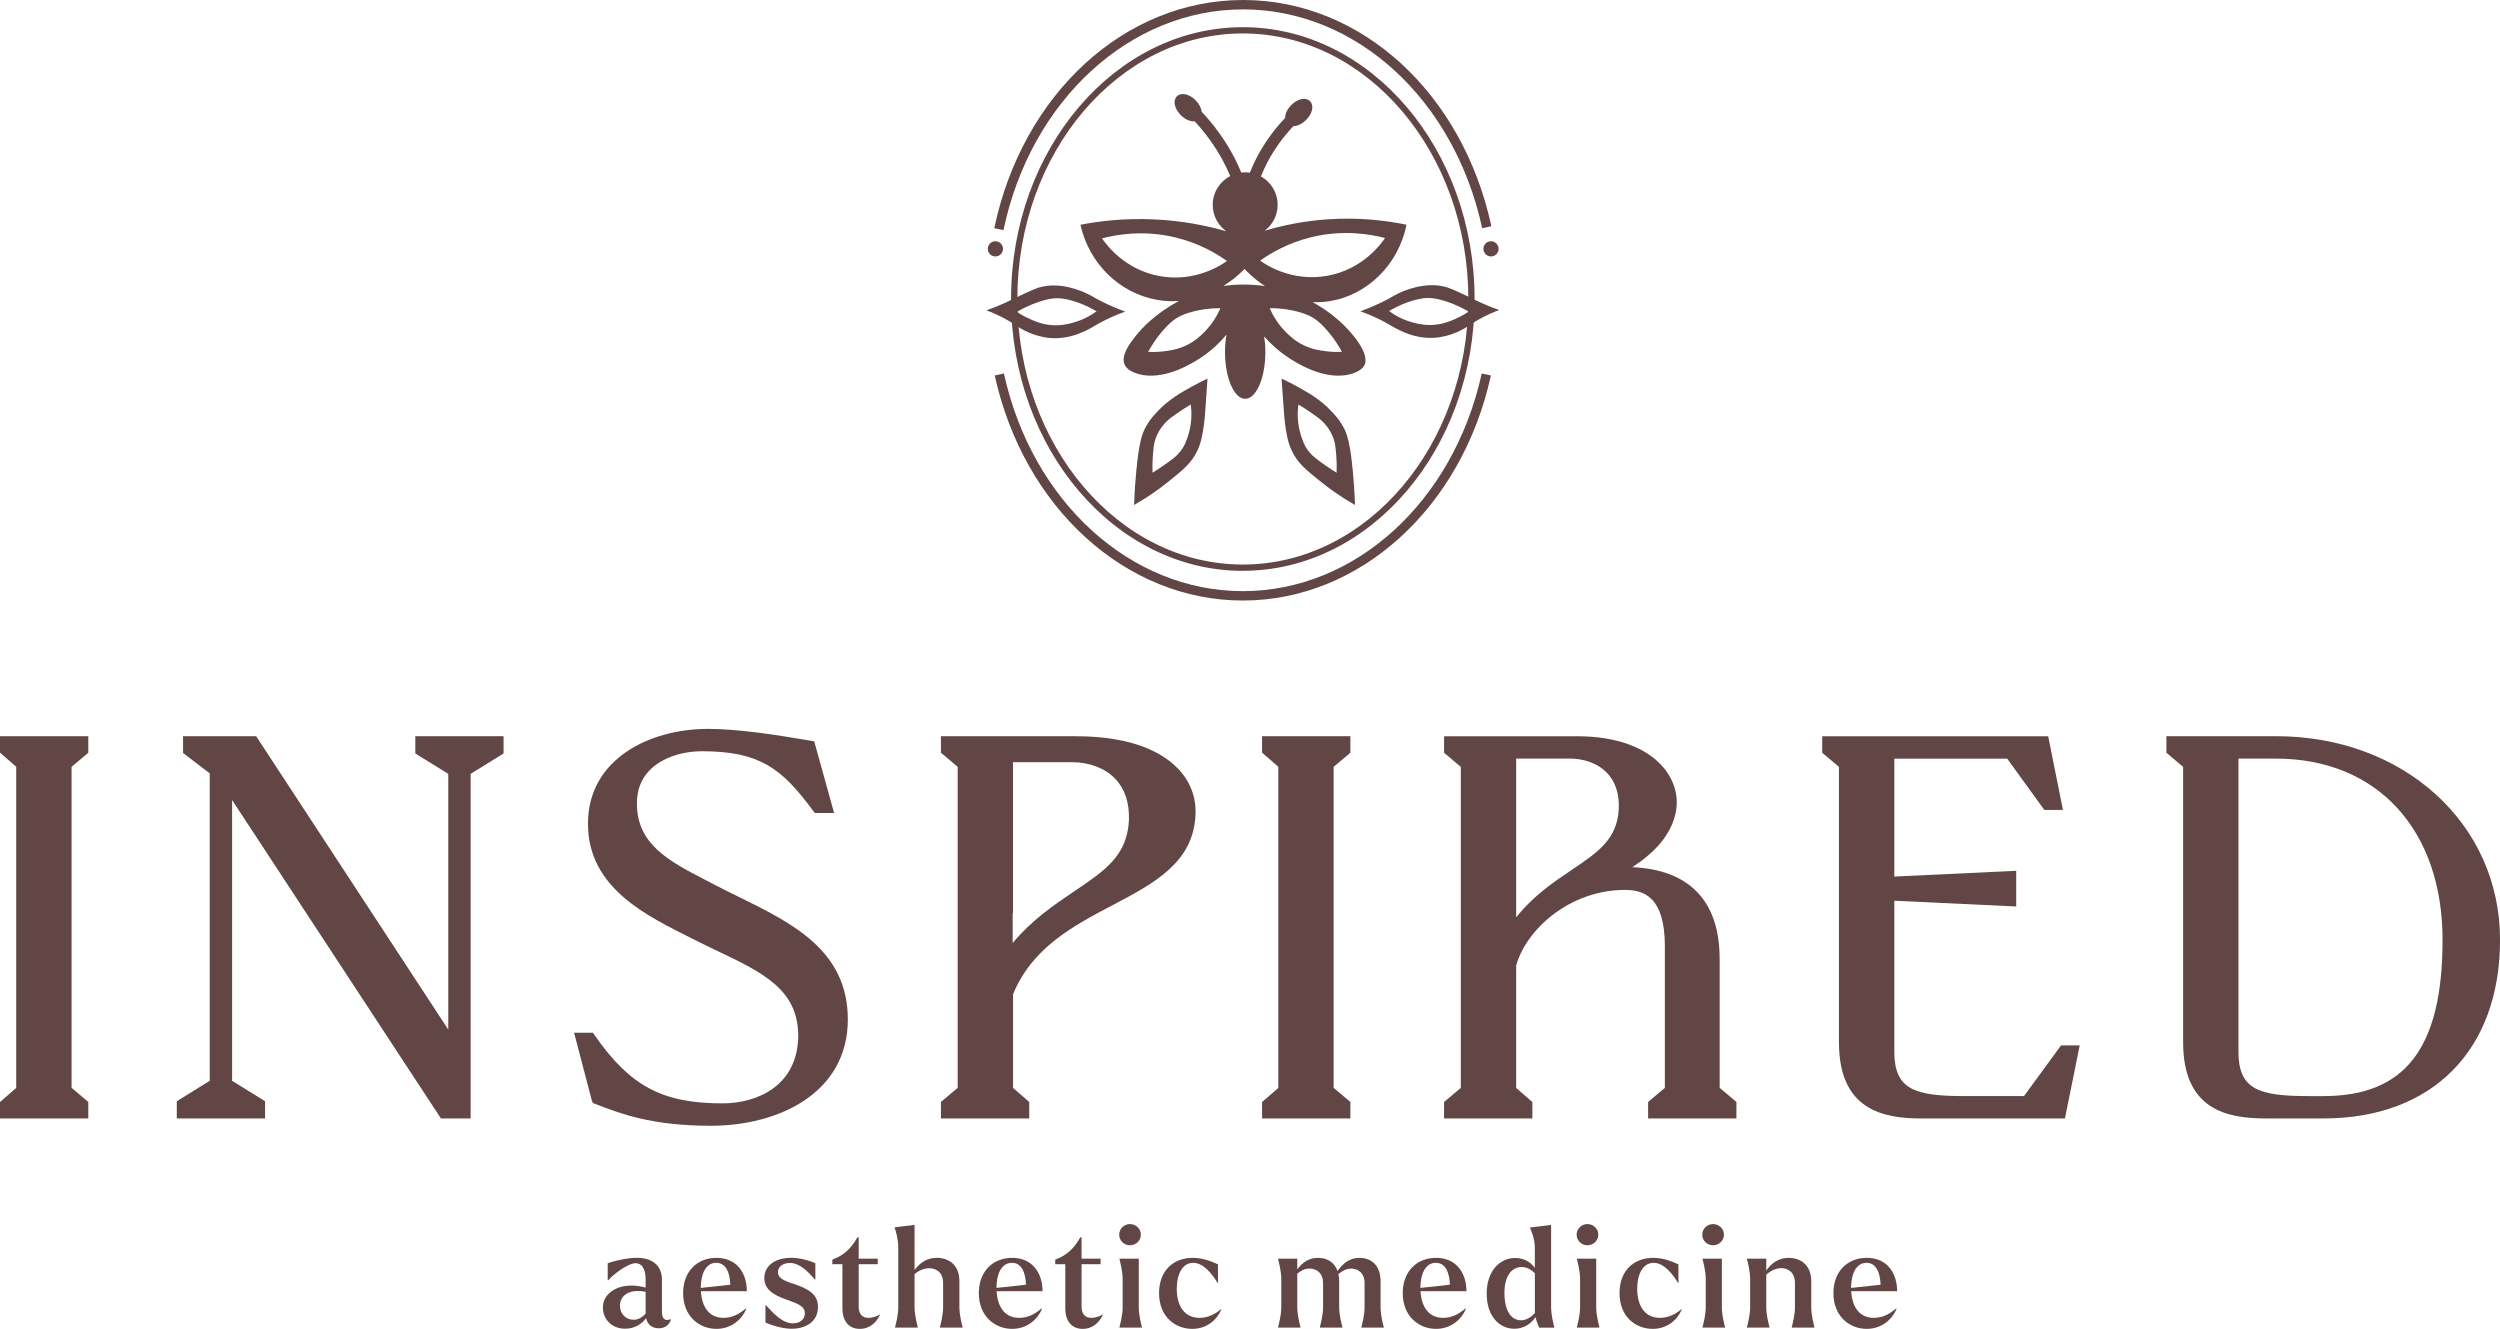
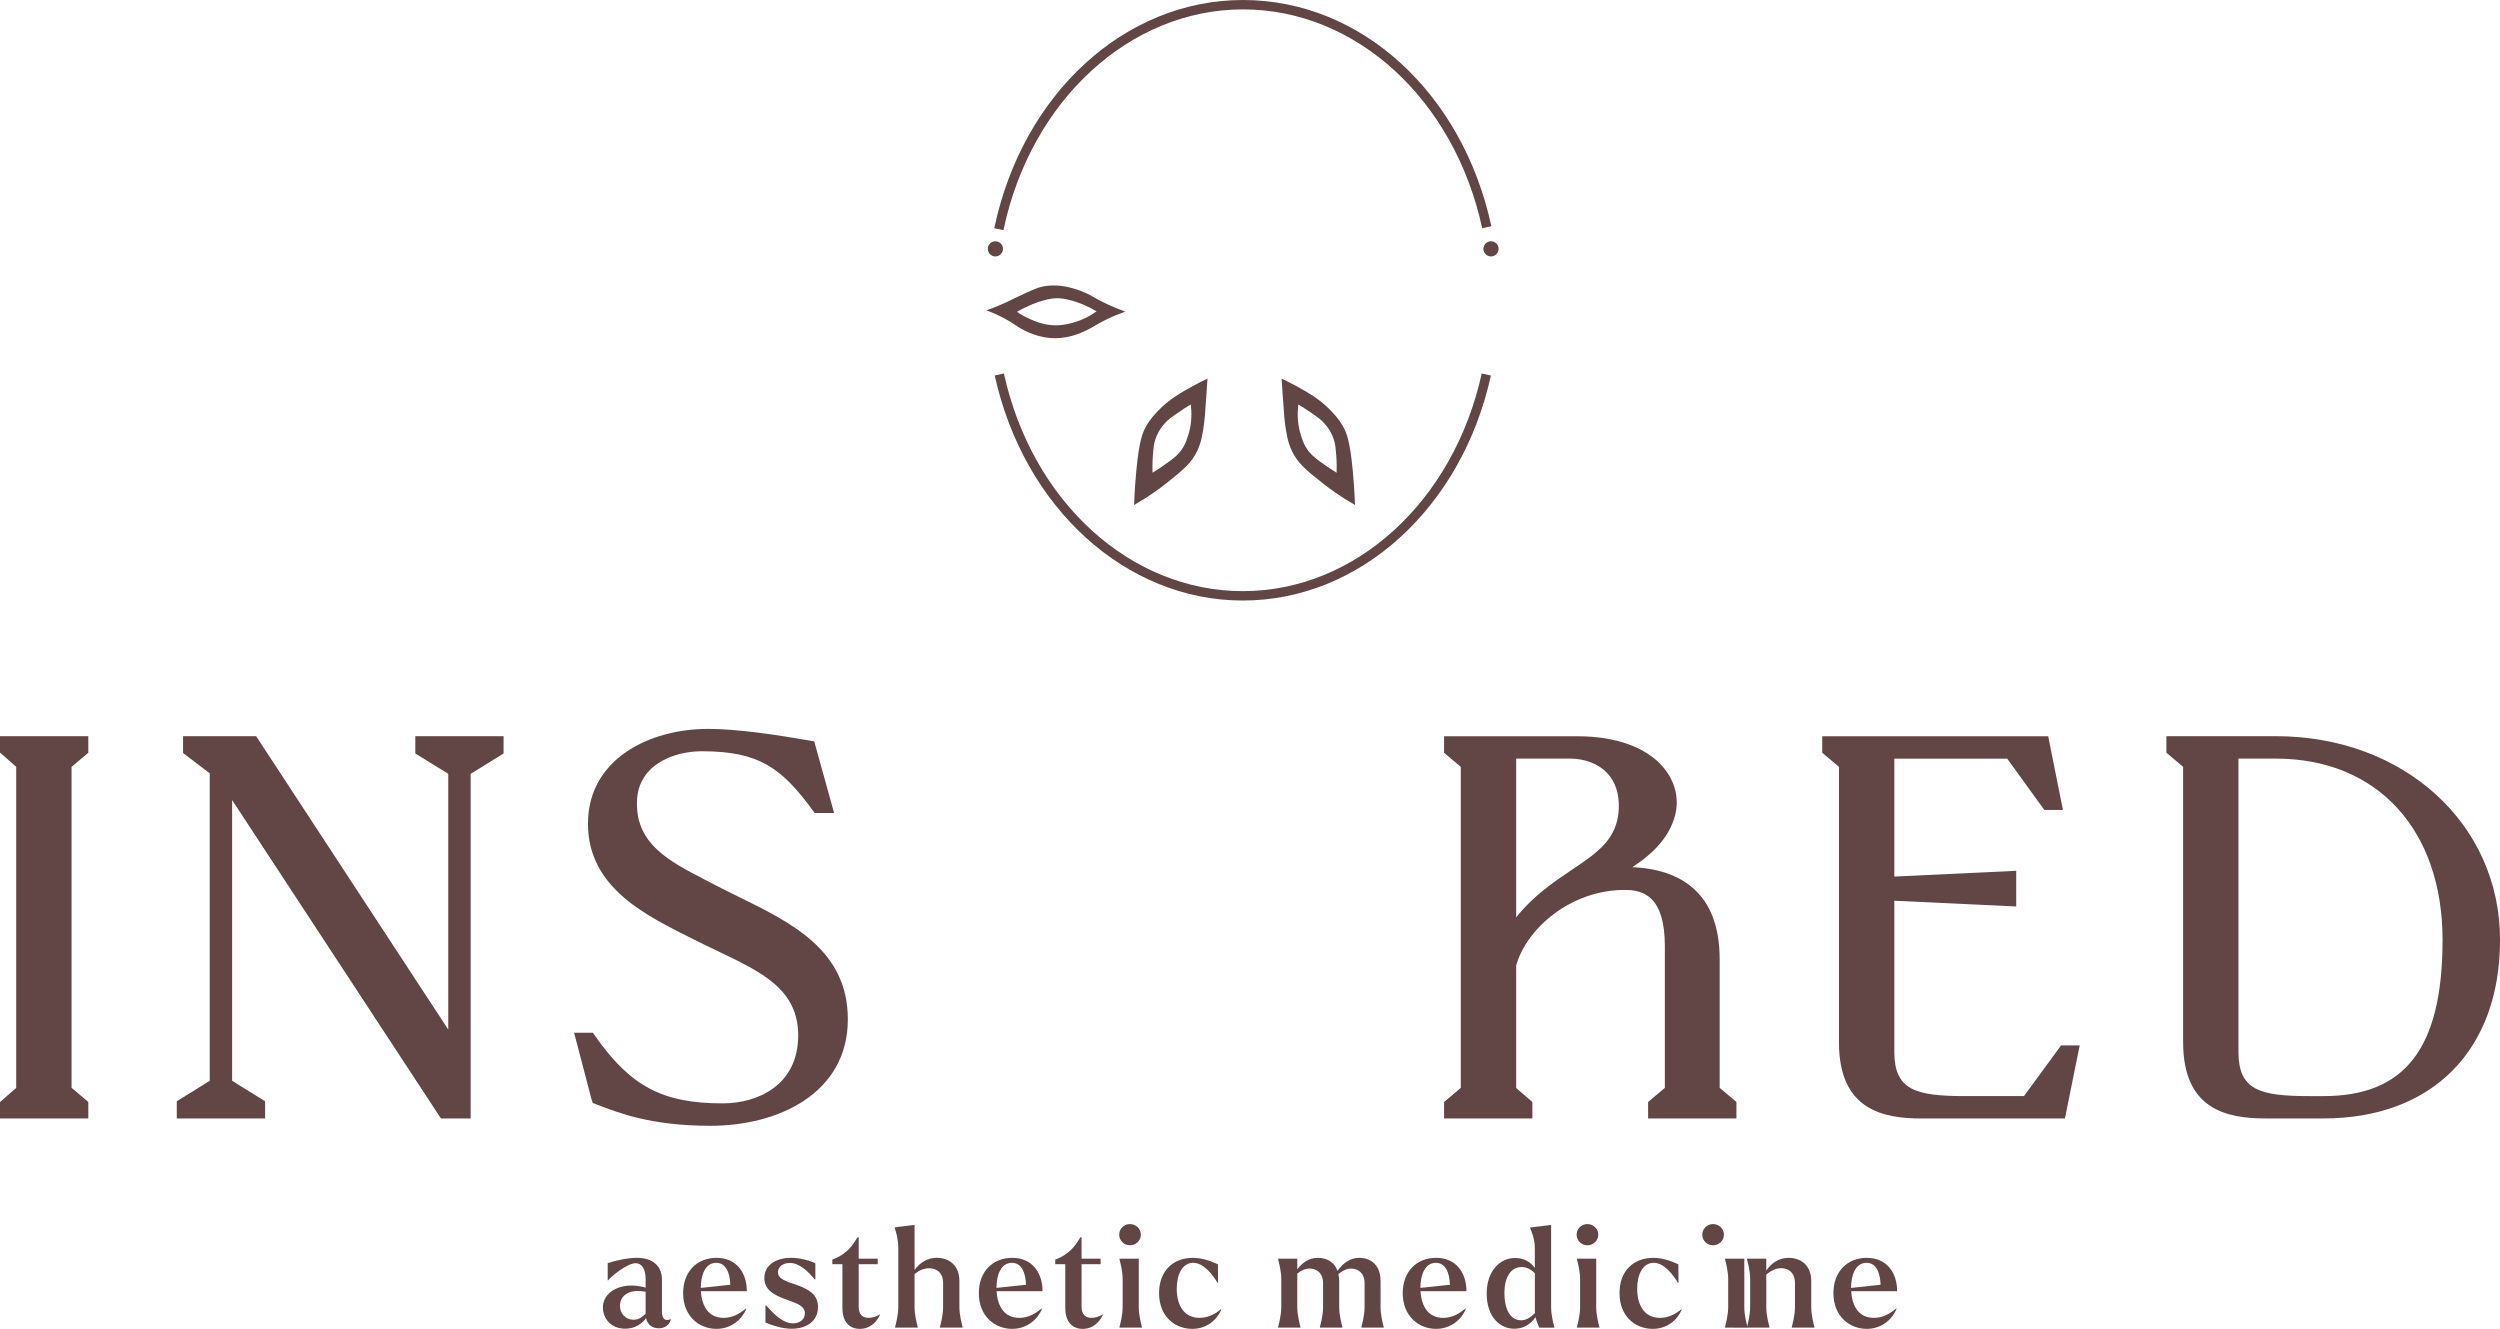
<svg xmlns="http://www.w3.org/2000/svg" viewBox="0 0 598.76 318.27">
  <defs>
    <style>
      .cls-1 {
        fill: #624646;
      }
    </style>
  </defs>
  <g id="icon">
    <g>
      <circle class="cls-1" cx="357.1" cy="59.6" r="1.82" />
      <circle class="cls-1" cx="238.4" cy="59.6" r="1.82" />
-       <path class="cls-1" d="M297.66,136.72c-30.61,0-55.51-29.2-55.51-65.1S267.06,6.51,297.66,6.51s55.51,29.2,55.51,65.1-24.9,65.1-55.51,65.1ZM297.66,8.01c-29.78,0-54,28.53-54,63.6s24.23,63.6,54,63.6,54.01-28.53,54.01-63.6-24.23-63.6-54.01-63.6Z" />
      <path class="cls-1" d="M297.66,143.83c-28,0-52.43-22.17-59.42-53.9l2.2-.48c6.75,30.7,30.28,52.13,57.22,52.13s50.47-21.44,57.22-52.13l2.2.48c-6.98,31.74-31.41,53.9-59.42,53.9Z" />
      <path class="cls-1" d="M240.34,55.12l-2.21-.46C244.89,22.48,269.39,0,297.71,0s52.58,22.28,59.48,54.18l-2.2.48c-6.67-30.86-30.23-52.41-57.28-52.41s-50.84,21.74-57.38,52.87Z" />
-       <path class="cls-1" d="M354.33,72.34c-1.65-.76-2.46-1.24-4.64-2.22-1.58-.71-2.37-1.07-3.01-1.27-5.12-1.63-10.43.81-11.67,1.38-1.56.72-1.59.98-4.23,2.24-2.05.98-3.79,1.66-4.95,2.09,1.08.38,2.7,1.01,4.59,1.94,2.49,1.22,3.08,1.8,4.79,2.6,1.28.6,3.85,1.79,7.19,1.83,4.26.05,7.55-1.81,8.56-2.4,1.06-.62,1.25-.89,2.8-1.78,2.16-1.25,4.04-2.03,5.3-2.5-2.05-.72-3.66-1.41-4.74-1.91ZM348.56,76.38c-1.19.52-2.78,1.2-4.93,1.4-2.21.21-3.9-.2-4.98-.47-2.58-.65-4.58-1.8-5.97-2.8,2.34-1.41,4.4-2.15,5.81-2.55,1.96-.57,3.09-.61,3.74-.59.87.02,1.75.14,3.04.49,1.5.41,3.77,1.19,6.47,2.77-.76.52-1.83,1.17-3.19,1.76Z" />
      <path class="cls-1" d="M264.54,72.54c-2.64-1.27-2.67-1.53-4.23-2.24-1.24-.57-6.55-3.01-11.67-1.38-.63.2-1.42.57-3.01,1.27-2.18.98-2.99,1.46-4.64,2.22-1.08.5-2.69,1.2-4.74,1.91,1.26.47,3.15,1.25,5.3,2.5,1.55.9,1.74,1.17,2.8,1.78,1.01.59,4.3,2.45,8.56,2.4,3.33-.04,5.9-1.24,7.19-1.83,1.71-.8,2.3-1.38,4.79-2.6,1.89-.93,3.51-1.55,4.59-1.94-1.16-.43-2.9-1.11-4.95-2.09ZM256.67,77.38c-1.08.27-2.77.68-4.98.47-2.15-.2-3.74-.88-4.93-1.4-1.36-.59-2.43-1.24-3.19-1.76,2.7-1.58,4.97-2.36,6.47-2.77,1.29-.35,2.17-.47,3.04-.49.65-.01,1.78.03,3.74.59,1.42.41,3.47,1.15,5.81,2.55-1.39,1-3.39,2.15-5.97,2.8Z" />
      <path class="cls-1" d="M316.56,115.55c1.87,1.5,4.54,3.44,7.97,5.4-.12-3.33-.33-6.1-.53-8.16-.67-7.05-1.43-9.08-2.39-10.76-.96-1.67-1.98-2.75-2.83-3.64-2.61-2.75-5.38-4.3-8.26-5.9-1.49-.83-2.75-1.43-3.57-1.81.05.76.12,1.85.21,3.17.41,6.07.5,6.84.61,7.64.34,2.35.62,4.31,1.6,6.42,1.38,2.96,3.37,4.6,7.19,7.64ZM311.55,104.16c-.88-2.83-.83-5.41-.59-7.28.8.47,1.94,1.18,3.28,2.12,1.19.83,1.78,1.25,2.33,1.77.5.47,1.98,1.93,2.82,4.29.42,1.17.49,2.14.65,4.07.13,1.7.12,3.11.08,4.09-.64-.4-1.57-.98-2.64-1.73-2.01-1.42-3.01-2.13-3.93-3.25-1.18-1.46-1.63-2.87-2-4.07Z" />
-       <path class="cls-1" d="M336.86,53.82c-4.7-.97-11.2-1.82-18.91-1.29-5.87.4-10.94,1.51-15.07,2.74,1.89-1.42,3.12-3.67,3.12-6.22,0-2.93-1.62-5.48-4.01-6.8.47-1.14.97-2.26,1.54-3.35,1.67-3.18,3.77-6.08,6.24-8.69,0,0,.02,0,.02,0,.26,0,.53-.04.82-.12.77-.21,1.56-.7,2.23-1.38,1.54-1.55,1.92-3.48.9-4.49-.53-.52-1.34-.68-2.25-.43-.77.21-1.56.7-2.23,1.38-.92.93-1.47,2.07-1.47,3.06,0,0,0,.02,0,.02-2.66,2.8-4.93,5.93-6.73,9.35-.64,1.22-1.2,2.48-1.72,3.76-.37-.05-.75-.09-1.13-.09-.31,0-.61.02-.91.06-.67-1.58-1.4-3.13-2.23-4.64-2-3.6-4.45-6.94-7.27-9.93-.09-.88-.58-1.87-1.44-2.74h0c-1.54-1.55-3.46-1.96-4.48-.95-.53.52-.69,1.34-.45,2.25.21.77.69,1.57,1.36,2.24.67.68,1.46,1.17,2.23,1.38.28.08.56.12.82.12.1,0,.19-.01.28-.02,2.53,2.73,4.73,5.75,6.54,9.01.74,1.33,1.39,2.71,1.99,4.11-2.49,1.3-4.2,3.9-4.2,6.9,0,2.61,1.29,4.92,3.27,6.33-4.74-1.36-10.61-2.55-17.41-2.85-6.93-.31-12.9.39-17.54,1.29,2.06,9.27,9.34,16.39,18.33,17.98,1.84.33,3.59.39,5.24.27-5.6,3.05-8.7,6.32-10.34,8.39-1.35,1.71-3.63,4.65-2.64,6.87.16.36.71,1.4,2.91,2.12,6.53,2.14,14.11-2.97,15.6-3.97,2.43-1.64,4.36-3.5,5.88-5.35-.22,1.29-.35,2.69-.35,4.16,0,6.19,2.16,11.21,4.83,11.21s4.83-5.02,4.83-11.21c0-1.31-.1-2.55-.28-3.72,1.49,1.7,3.32,3.4,5.56,4.91,1.49,1,9.07,6.11,15.6,3.97,2.2-.72,2.75-1.76,2.91-2.12.23-.51.9-2.45-2.64-6.87-3.06-3.82-6.8-6.44-9.82-8.11,1.21.05,2.48,0,3.79-.19,9.16-1.34,16.72-8.68,18.69-18.33ZM288.37,79.6c-.83.83-2.15,2.12-4.28,3.13-2.06.98-3.88,1.23-5.25,1.4-1.56.2-2.89.19-3.85.13,1.6-2.9,3.25-4.85,4.39-6.03.98-1.02,1.72-1.61,2.5-2.09.59-.37,1.64-.94,3.73-1.49,1.51-.4,3.78-.84,6.68-.83-.72,1.66-1.92,3.79-3.92,5.78ZM277.81,66.14c-8.67-1.55-13.11-7.93-13.86-9.05,3.28-.86,9.83-2.11,17.66-.2,5.61,1.37,9.75,3.83,12.25,5.62-1.11.8-7.44,5.17-16.05,3.63ZM293.01,68.47c3.02-1.87,4.84-3.82,5.07-4.07.25.29,1.99,2.22,4.88,4.11-3.82-.54-7.25-.4-9.96-.04ZM314.51,76.13c.78.48,1.52,1.07,2.5,2.09,1.14,1.18,2.79,3.13,4.39,6.03-.97.06-2.3.07-3.85-.13-1.37-.17-3.19-.41-5.25-1.4-2.12-1.01-3.44-2.3-4.28-3.13-2-1.99-3.2-4.12-3.92-5.78,2.89-.01,5.17.43,6.68.83,2.09.55,3.14,1.12,3.73,1.49ZM301.81,62.43c2.5-1.78,6.64-4.25,12.25-5.62,7.83-1.91,14.38-.66,17.66.2-.75,1.12-5.19,7.5-13.86,9.05-8.61,1.54-14.94-2.84-16.05-3.63Z" />
      <path class="cls-1" d="M286.78,107.91c.98-2.11,1.26-4.06,1.6-6.42.11-.8.2-1.57.61-7.64.09-1.31.16-2.41.21-3.17-.82.38-2.08.98-3.57,1.81-2.88,1.6-5.65,3.15-8.26,5.9-.85.89-1.88,1.97-2.83,3.64-.96,1.67-1.72,3.71-2.39,10.76-.2,2.05-.41,4.83-.53,8.16,3.44-1.96,6.1-3.9,7.97-5.4,3.82-3.04,5.81-4.68,7.19-7.64ZM282.61,108.23c-.91,1.13-1.92,1.84-3.93,3.25-1.07.76-1.99,1.34-2.64,1.73-.04-.98-.05-2.39.08-4.09.16-1.93.23-2.9.65-4.07.83-2.36,2.32-3.82,2.82-4.29.54-.52,1.14-.94,2.33-1.77,1.34-.94,2.49-1.65,3.28-2.12.24,1.87.29,4.45-.59,7.28-.38,1.2-.82,2.62-2,4.07Z" />
    </g>
  </g>
  <g id="Logo">
    <g>
-       <path class="cls-1" d="M282.05,184.01c-3.38-3.5-10.36-7.68-24.4-7.68h-32.29v3.95l4.01,3.38v76.88l-4.01,3.38v3.95h21.15v-3.93l-3.88-3.38v-22.44c4.61-11.19,14.37-16.34,23.84-21.33,10.01-5.27,19.47-10.24,19.87-21.88.14-4.09-1.34-7.86-4.28-10.91ZM270.38,196.47c-.41,8.46-5.74,12.05-13.11,17.01-4.82,3.25-10.1,6.83-14.73,12.37v-6.88c0-.15.03-.28.08-.39v-36.02s0,0,0-.01h0s14.16,0,14.16,0c4.13,0,7.89,1.44,10.3,3.95,2.35,2.44,3.46,5.81,3.3,9.98Z" />
      <g>
        <polygon class="cls-1" points="0 180.26 3.88 183.64 3.88 260.56 0 263.94 0 267.88 21.15 267.88 21.15 263.92 17.14 260.54 17.14 183.66 21.15 180.28 21.15 176.33 0 176.33 0 180.26" />
        <polygon class="cls-1" points="99.47 180.46 107.36 185.34 107.36 246.58 61.35 176.33 43.84 176.33 43.84 180.34 50.23 185.22 50.23 258.86 42.34 263.75 42.34 267.88 63.49 267.88 63.49 263.75 55.59 258.86 55.59 191.61 105.61 267.88 112.72 267.88 112.72 185.34 120.61 180.46 120.61 176.33 99.47 176.33 99.47 180.46" />
        <path class="cls-1" d="M176.86,214.77c-1.85-.91-3.72-1.83-5.53-2.77-.88-.47-1.78-.94-2.68-1.4-8.28-4.3-16.1-8.36-16.1-18.07v-.02c-.04-3.25,1-5.97,3.09-8.08,2.78-2.82,7.46-4.5,12.52-4.5,13.78,0,19.07,4.13,26.39,14l.58.78h4.64l-4.76-17.15-1.2-.21c-8.01-1.38-17.16-2.78-24.25-2.78-13.84,0-28.74,7.11-28.74,22.72s14.48,22.21,25.05,27.56l.18.09c1.93.99,3.87,1.91,5.76,2.81,10.77,5.14,19.27,9.19,19.37,20.15,0,12.08-9.76,16.36-18.11,16.36-14.35,0-22.05-4.06-30.49-16.09l-.58-.82h-4.5l4.14,15.82.33.99.92.36c5.58,2.16,13.23,5.11,27.3,5.11,16.36,0,32.87-7.88,32.87-25.48,0-16.51-13.31-23.05-26.18-29.38Z" />
-         <polygon class="cls-1" points="302.27 180.26 306.16 183.64 306.16 260.56 302.27 263.94 302.27 267.88 323.42 267.88 323.42 263.92 319.41 260.54 319.41 183.66 323.42 180.28 323.42 176.33 302.27 176.33 302.27 180.26" />
        <path class="cls-1" d="M411.86,229.62c0-13.78-7.22-21.33-20.92-21.93,4.85-3.14,9.47-7.51,10.5-13.59.58-3.66-.53-7.35-3.13-10.39-4.06-4.75-11.33-7.37-20.45-7.37h-32v3.95l4.01,3.38v76.88l-4.01,3.38v3.95h21.15v-3.93l-3.88-3.38v-29.31c2.42-8.76,12.96-18.12,26.01-18.12,4.47,0,9.6,1.53,9.6,13.48v33.93l-4.01,3.38v3.95h21.15v-3.95l-4.01-3.38v-30.92ZM363.13,219.71v-38.03h12.85c3.56,0,6.8,1.24,8.88,3.4,2.03,2.11,2.98,5.01,2.85,8.62-.36,7.29-4.95,10.38-11.3,14.66-4.36,2.93-9.16,6.17-13.28,11.35Z" />
        <path class="cls-1" d="M484.74,262.52h-14.05c-11.98,0-16.99-1.47-16.99-10.6v-36.19l29.19,1.38v-8.55l-29.19,1.38v-28.24h27.03l8.89,12.28h4.46l-3.53-17.64h-54.12v3.95l4.01,3.38v66c0,16.14,10.54,18.21,19.72,18.21h34.4l3.54-17.51h-4.46l-8.89,12.15Z" />
        <path class="cls-1" d="M545.09,176.33h-26.23v3.95l4.01,3.38v66c0,16.14,10.54,18.21,19.72,18.21h13.91c26.07,0,42.27-16.39,42.27-42.77,0-27.81-23.07-48.78-53.67-48.78ZM536.12,181.69h8.97c24.25,0,39.91,17.04,39.91,43.42s-9.33,37.41-28.51,37.41h-3.38c-11.98,0-16.99-1.47-16.99-10.6v-70.23Z" />
      </g>
    </g>
  </g>
  <g id="Tagline">
    <g>
      <path class="cls-1" d="M144.39,313.18c0-3.63,3.86-5.78,8.29-5.19.73.1,1.42.23,1.95.4v-2.05c0-2.48-.96-3.8-2.38-3.8-2.02,0-5.91,3.17-6.57,4.1h-.13v-4.1c2.58-.86,5.15-1.29,6.94-1.29,4,0,6.05,2.08,6.05,5.25v7.6c0,1.75.69,2.41,2.11,1.85l.03.1c-.33,1.22-1.39,2.08-2.87,2.08-1.65,0-2.74-.89-3.07-2.44-.92,1.29-2.58,2.54-5.02,2.54-3.44,0-5.32-2.51-5.32-5.05ZM151.72,316.09c1.09,0,2.08-.53,2.91-1.49v-5.22c-.17,0-.33-.03-.5-.07-3.7-.59-5.65,1.19-5.65,3.4,0,1.95,1.39,3.37,3.24,3.37Z" />
      <path class="cls-1" d="M163.61,309.72c0-5.22,3.37-8.46,7.99-8.46,4.89,0,7.27,3.67,7.27,7.99h-11c.23,3.73,1.92,6.38,5.42,6.38,1.78,0,3.44-.63,5.35-2.25l.1.1c-.99,2.45-3.53,4.79-7.14,4.79-4.13,0-7.99-3.01-7.99-8.56ZM167.84,308.46l7.07-.76c-.1-2.84-1.02-5.25-3.37-5.25-2.64,0-3.7,2.94-3.7,6.01Z" />
      <path class="cls-1" d="M183.33,316.75v-4.13h.13c1.78,1.95,3.96,4.33,6.44,4.33,1.42,0,2.87-.76,2.87-2.41s-1.59-2.28-4.29-3.24c-3.37-1.16-5.42-2.54-5.42-5.19,0-3.07,2.71-4.86,6.44-4.86,1.59,0,3.73.4,5.78,1.29v3.9h-.13c-1.72-2.05-3.73-3.96-5.98-3.96-1.45,0-2.84.76-2.84,2.18,0,1.65,1.78,2.18,4.43,3.07,3.67,1.26,5.15,2.81,5.15,5.29,0,3.6-3.01,5.22-6.28,5.22-1.62,0-3.8-.43-6.31-1.49Z" />
      <path class="cls-1" d="M201.76,313.38v-10.6h-2.41v-1.09c3.11-1.16,4.72-3.07,6.01-5.35h.3v5.12h4.56v1.32h-4.56v10.17c0,1.82.89,2.68,2.35,2.68.73,0,1.75-.2,2.81-.86-.83,1.88-2.44,3.5-4.89,3.5-2.64,0-4.16-1.88-4.16-4.89Z" />
      <path class="cls-1" d="M219.8,317.97h-5.42v-.13c.13-.59.76-2.74.76-4.79v-14.27c0-2.05-.63-4.1-.86-4.69l-.03-.1.76-.13,4.03-.5v10.8c1.35-1.82,3.1-2.91,5.32-2.91,2.81,0,5.42,1.65,5.42,5.58v6.21c0,2.05.63,4.2.76,4.79v.13h-5.42v-.13c.13-.59.76-2.74.76-4.79v-5.72c0-2.54-1.59-3.57-3.34-3.57-1.22,0-2.41.5-3.5,1.39v7.9c0,2.05.63,4.2.76,4.79v.13Z" />
      <path class="cls-1" d="M234.43,309.72c0-5.22,3.37-8.46,7.99-8.46,4.89,0,7.27,3.67,7.27,7.99h-11c.23,3.73,1.92,6.38,5.42,6.38,1.78,0,3.44-.63,5.35-2.25l.1.1c-.99,2.45-3.53,4.79-7.14,4.79-4.13,0-7.99-3.01-7.99-8.56ZM238.66,308.46l7.07-.76c-.1-2.84-1.02-5.25-3.37-5.25-2.64,0-3.7,2.94-3.7,6.01Z" />
      <path class="cls-1" d="M255.14,313.38v-10.6h-2.41v-1.09c3.11-1.16,4.72-3.07,6.01-5.35h.3v5.12h4.56v1.32h-4.56v10.17c0,1.82.89,2.68,2.35,2.68.73,0,1.75-.2,2.81-.86-.83,1.88-2.44,3.5-4.89,3.5-2.64,0-4.16-1.88-4.16-4.89Z" />
      <path class="cls-1" d="M268.05,295.71c0-1.42,1.16-2.54,2.58-2.54s2.61,1.12,2.61,2.54-1.19,2.54-2.61,2.54-2.58-1.12-2.58-2.54ZM273.5,317.97h-5.38v-.13c.13-.59.76-2.74.76-4.79v-6.67c0-2.08-.63-4.2-.76-4.82v-.1h4.62v11.6c0,2.05.63,4.2.76,4.79v.13Z" />
      <path class="cls-1" d="M277.6,309.72c0-5.38,3.4-8.46,8.09-8.46,2.48,0,4.59.92,6.01,1.55l.03,4.43h-.13c-1.16-1.92-3.3-4.79-5.81-4.79-2.71,0-3.96,2.94-3.96,6.24.03,4.1,1.85,6.94,5.45,6.94,1.45,0,3.24-.46,5.12-2.05l.1.07c-1.02,2.48-3.5,4.62-6.94,4.62-4.1,0-7.96-2.91-7.96-8.56Z" />
      <path class="cls-1" d="M311.46,317.97h-5.35v-.13c.13-.59.76-2.74.76-4.79v-6.67c0-2.08-.63-4.2-.76-4.82v-.1h4.59v2.54c1.32-1.72,2.87-2.74,4.96-2.74s3.9.96,4.69,3.14c1.35-1.95,3.01-3.14,5.25-3.14,2.64,0,5.05,1.65,5.05,5.58v6.21c0,2.05.63,4.2.76,4.79v.13h-5.35v-.13c.13-.59.76-2.74.76-4.79v-5.72c0-2.48-1.59-3.5-3.24-3.5-1.02,0-1.98.46-3.04,1.32.13.5.2,1.06.2,1.68v6.21c0,2.05.63,4.2.76,4.79v.13h-5.38v-.13c.13-.59.76-2.74.76-4.79v-5.72c0-2.48-1.62-3.5-3.27-3.5-.99,0-1.95.43-2.91,1.22v8c0,2.05.63,4.2.76,4.79v.13Z" />
      <path class="cls-1" d="M335.96,309.72c0-5.22,3.37-8.46,7.99-8.46,4.89,0,7.27,3.67,7.27,7.99h-11c.23,3.73,1.92,6.38,5.42,6.38,1.78,0,3.44-.63,5.35-2.25l.1.1c-.99,2.45-3.54,4.79-7.14,4.79-4.13,0-7.99-3.01-7.99-8.56ZM340.19,308.46l7.07-.76c-.1-2.84-1.02-5.25-3.37-5.25-2.64,0-3.7,2.94-3.7,6.01Z" />
      <path class="cls-1" d="M367.77,315.46c-1.39,2.02-3.3,2.78-5.09,2.78-3.47,0-6.61-2.87-6.61-8.42s3.3-8.56,6.81-8.52c1.85-.03,3.6.79,4.72,2.38v-4.89c0-2.05-.89-4.1-1.12-4.66l-.03-.13,1.02-.13,4.03-.5v19.69c0,2.05.63,4.2.76,4.79v.13h-3.63c-.26-.83-.66-1.49-.86-2.51ZM364.27,316.22c1.25,0,2.35-.69,3.34-1.72v-9.55c-.86-.86-1.92-1.49-3.17-1.49-2.68,0-4.13,2.61-4.13,6.21,0,3.34,1.09,6.51,3.96,6.54Z" />
      <path class="cls-1" d="M377.61,295.71c0-1.42,1.16-2.54,2.58-2.54s2.61,1.12,2.61,2.54-1.19,2.54-2.61,2.54-2.58-1.12-2.58-2.54ZM383.06,317.97h-5.38v-.13c.13-.59.76-2.74.76-4.79v-6.67c0-2.08-.63-4.2-.76-4.82v-.1h4.62v11.6c0,2.05.63,4.2.76,4.79v.13Z" />
      <path class="cls-1" d="M387.88,309.72c0-5.38,3.4-8.46,8.09-8.46,2.48,0,4.59.92,6.01,1.55l.03,4.43h-.13c-1.16-1.92-3.3-4.79-5.81-4.79-2.71,0-3.96,2.94-3.96,6.24.03,4.1,1.85,6.94,5.45,6.94,1.45,0,3.24-.46,5.12-2.05l.1.07c-1.02,2.48-3.5,4.62-6.94,4.62-4.1,0-7.96-2.91-7.96-8.56Z" />
-       <path class="cls-1" d="M407.7,295.71c0-1.42,1.16-2.54,2.58-2.54s2.61,1.12,2.61,2.54-1.19,2.54-2.61,2.54-2.58-1.12-2.58-2.54ZM413.15,317.97h-5.38v-.13c.13-.59.76-2.74.76-4.79v-6.67c0-2.08-.63-4.2-.76-4.82v-.1h4.62v11.6c0,2.05.63,4.2.76,4.79v.13Z" />
+       <path class="cls-1" d="M407.7,295.71c0-1.42,1.16-2.54,2.58-2.54s2.61,1.12,2.61,2.54-1.19,2.54-2.61,2.54-2.58-1.12-2.58-2.54ZM413.15,317.97v-.13c.13-.59.76-2.74.76-4.79v-6.67c0-2.08-.63-4.2-.76-4.82v-.1h4.62v11.6c0,2.05.63,4.2.76,4.79v.13Z" />
      <path class="cls-1" d="M423.79,317.97h-5.38v-.13c.13-.59.76-2.74.76-4.79v-6.67c0-2.08-.63-4.2-.76-4.82v-.1h4.62v2.84c1.29-1.85,3.04-3.04,5.35-3.04,2.81,0,5.42,1.65,5.42,5.58v6.21c0,2.05.63,4.2.76,4.79v.13h-5.42v-.13c.13-.59.76-2.74.76-4.79v-5.72c0-2.54-1.55-3.57-3.24-3.6-1.29,0-2.48.56-3.63,1.55v7.76c0,2.05.63,4.2.76,4.79v.13Z" />
      <path class="cls-1" d="M439.11,309.72c0-5.22,3.37-8.46,7.99-8.46,4.89,0,7.27,3.67,7.27,7.99h-11c.23,3.73,1.92,6.38,5.42,6.38,1.78,0,3.44-.63,5.35-2.25l.1.1c-.99,2.45-3.54,4.79-7.14,4.79-4.13,0-7.99-3.01-7.99-8.56ZM443.34,308.46l7.07-.76c-.1-2.84-1.02-5.25-3.37-5.25-2.64,0-3.7,2.94-3.7,6.01Z" />
    </g>
  </g>
</svg>